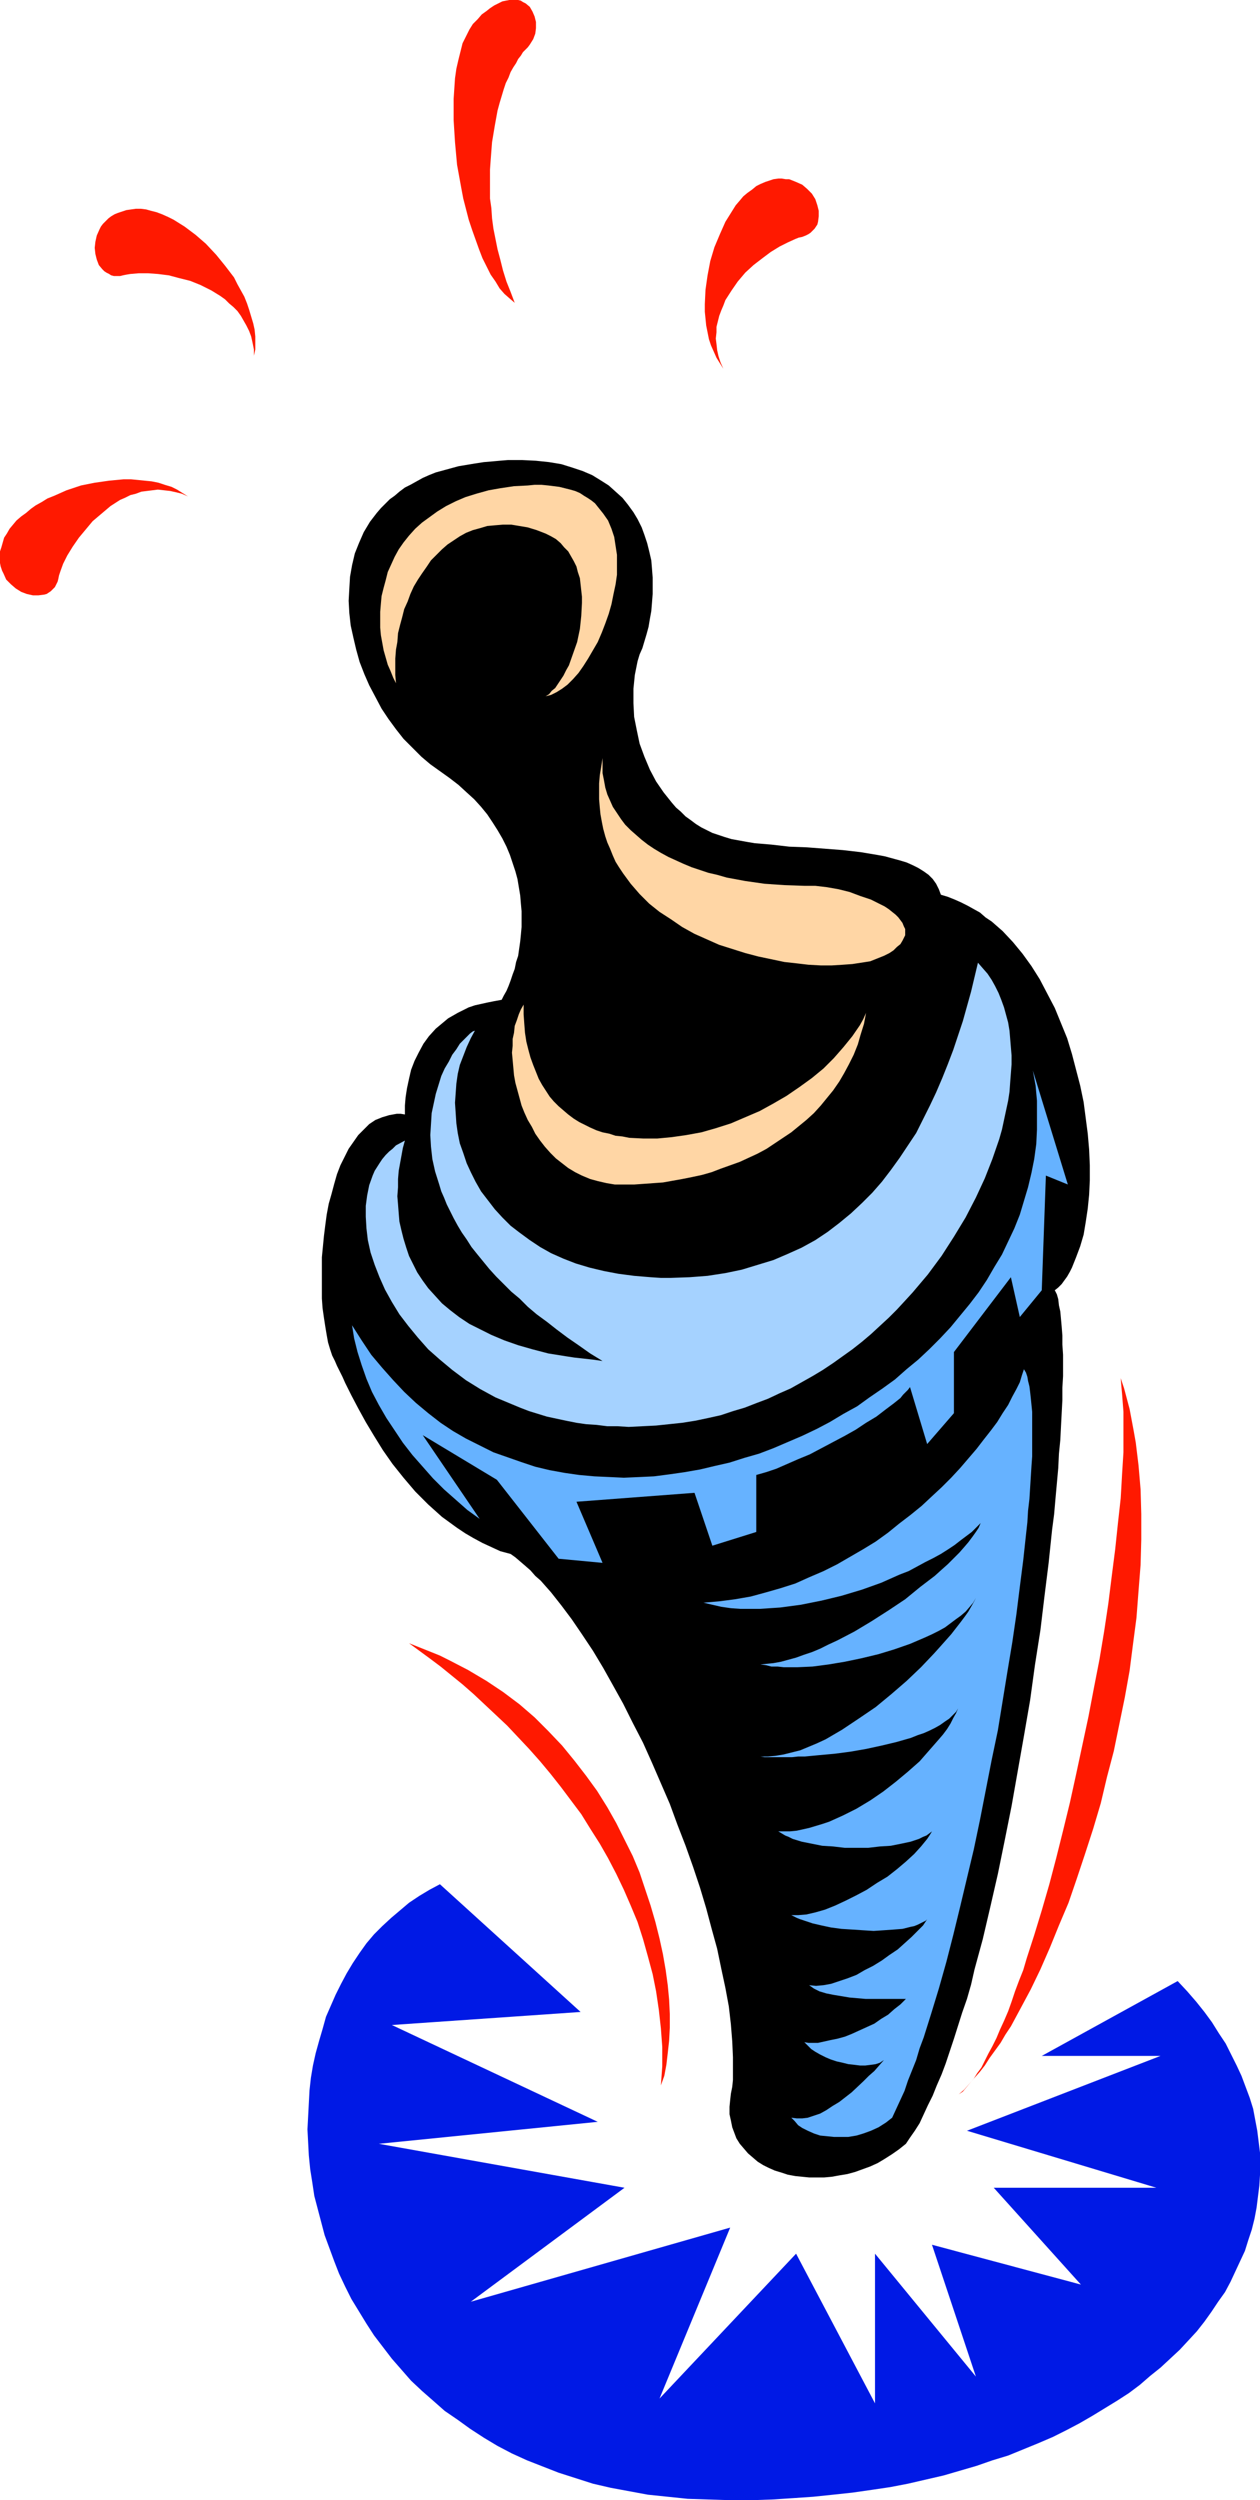
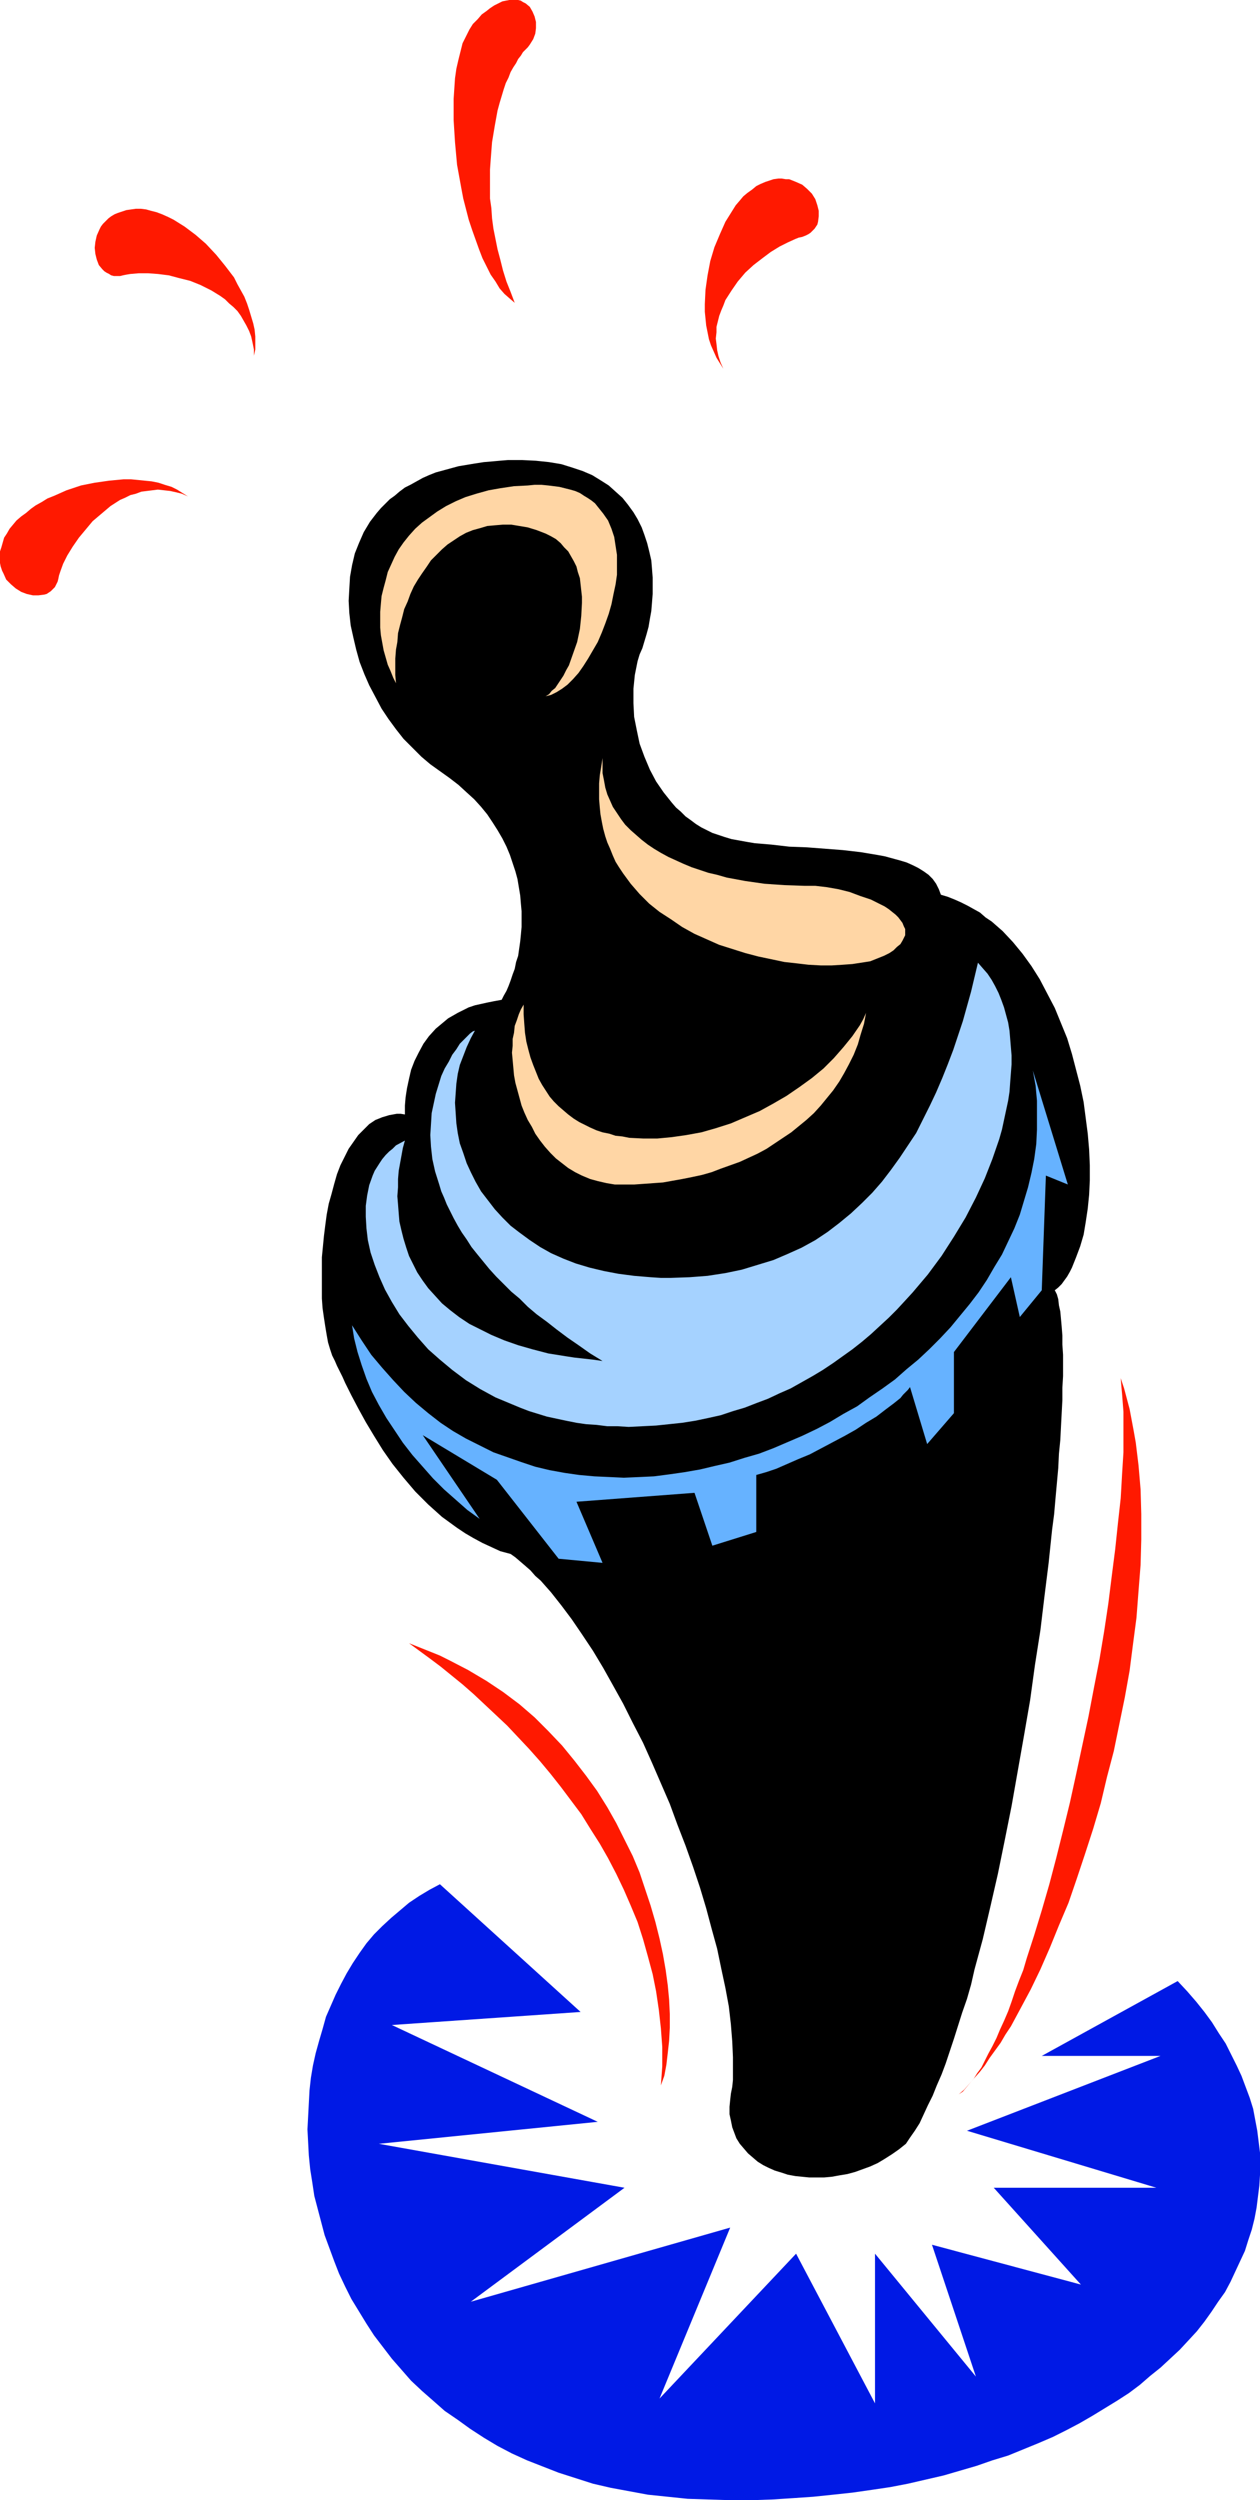
<svg xmlns="http://www.w3.org/2000/svg" xmlns:ns1="http://sodipodi.sourceforge.net/DTD/sodipodi-0.dtd" xmlns:ns2="http://www.inkscape.org/namespaces/inkscape" version="1.0" width="78.504mm" height="155.668mm" id="svg15" ns1:docname="Baby Bottle 4.wmf">
  <ns1:namedview id="namedview15" pagecolor="#ffffff" bordercolor="#000000" borderopacity="0.25" ns2:showpageshadow="2" ns2:pageopacity="0.0" ns2:pagecheckerboard="0" ns2:deskcolor="#d1d1d1" ns2:document-units="mm" />
  <defs id="defs1">
    <pattern id="WMFhbasepattern" patternUnits="userSpaceOnUse" width="6" height="6" x="0" y="0" />
  </defs>
  <path style="fill:#ff1900;fill-opacity:1;fill-rule:evenodd;stroke:none" d="m 170.333,86.774 -0.808,-1.293 -0.808,-1.293 -0.646,-1.454 -0.646,-1.454 -0.485,-1.454 -0.323,-1.616 -0.323,-1.616 -0.162,-1.616 -0.162,-1.616 v -1.778 l 0.162,-3.393 0.485,-3.393 0.646,-3.393 0.97,-3.232 1.293,-3.07 0.646,-1.454 0.646,-1.454 0.808,-1.293 0.808,-1.293 0.808,-1.293 0.97,-1.131 0.808,-0.97 0.97,-0.808 1.131,-0.808 0.97,-0.808 0.97,-0.485 1.131,-0.485 0.97,-0.323 0.97,-0.323 1.131,-0.162 h 0.808 l 0.97,0.162 h 0.808 l 0.808,0.323 0.808,0.323 1.454,0.646 1.131,0.97 1.131,1.131 0.808,1.293 0.485,1.454 0.323,1.293 v 1.293 l -0.162,1.293 -0.162,0.646 -0.323,0.485 -0.323,0.485 -0.485,0.485 -0.485,0.485 -0.485,0.323 -0.646,0.323 -0.808,0.323 -0.808,0.162 -0.808,0.323 -1.778,0.808 -1.939,0.97 -2.101,1.293 -1.939,1.454 -2.101,1.616 -1.939,1.778 -1.778,2.101 -1.454,2.101 -1.454,2.262 -0.485,1.293 -0.485,1.131 -0.485,1.293 -0.323,1.293 -0.323,1.293 v 1.293 l -0.162,1.454 0.162,1.293 0.162,1.454 0.323,1.454 0.485,1.454 z" id="path1" />
  <path style="fill:#ff1900;fill-opacity:1;fill-rule:evenodd;stroke:none" d="m 59.794,83.704 0.323,-1.454 v -1.616 -1.454 l -0.162,-1.616 -0.323,-1.454 -0.485,-1.616 -0.485,-1.616 -0.485,-1.454 -0.646,-1.616 -0.808,-1.454 -0.808,-1.454 L 55.108,65.283 53.007,62.536 50.906,59.95 48.482,57.365 46.058,55.264 43.472,53.325 42.179,52.517 40.886,51.709 39.594,51.063 38.139,50.416 36.846,49.932 35.553,49.608 34.422,49.285 33.129,49.124 h -1.131 l -1.131,0.162 -1.131,0.162 -0.97,0.323 -0.97,0.323 -0.808,0.323 -0.808,0.485 -0.646,0.485 -1.293,1.293 -0.485,0.646 -0.323,0.646 -0.646,1.454 -0.323,1.454 -0.162,1.454 0.162,1.454 0.323,1.293 0.485,1.293 0.808,0.97 0.485,0.485 0.485,0.323 0.646,0.323 0.485,0.323 0.646,0.162 h 0.646 0.808 l 0.646,-0.162 0.808,-0.162 0.97,-0.162 1.939,-0.162 h 2.262 l 2.262,0.162 2.586,0.323 2.424,0.646 2.586,0.646 2.424,0.97 2.586,1.293 2.101,1.293 1.131,0.808 0.97,0.97 0.97,0.808 0.97,0.97 0.808,1.131 0.646,1.131 0.646,1.131 0.646,1.293 0.485,1.293 0.323,1.454 0.323,1.616 z" id="path2" />
  <path style="fill:#ff1900;fill-opacity:1;fill-rule:evenodd;stroke:none" d="m 44.28,116.83 -1.293,-0.808 -1.293,-0.808 -1.293,-0.646 -1.616,-0.485 -1.454,-0.485 -1.616,-0.323 -1.616,-0.162 -1.616,-0.162 -1.616,-0.162 h -1.778 l -3.394,0.323 -3.394,0.485 -3.232,0.646 -3.394,1.131 -2.909,1.293 -1.616,0.646 -1.293,0.808 -1.454,0.808 -1.131,0.808 -1.131,0.97 -1.131,0.808 -1.131,0.97 -0.808,0.97 -0.808,0.97 -0.646,1.131 -0.646,0.97 -0.323,1.131 -0.323,1.131 L 0,129.758 v 0.97 0.97 0.808 l 0.162,0.808 0.323,0.97 0.323,0.646 0.646,1.454 1.131,1.131 1.131,0.97 1.293,0.808 1.293,0.485 1.454,0.323 h 1.293 l 1.293,-0.162 0.646,-0.162 0.97,-0.646 0.97,-0.97 0.323,-0.646 0.323,-0.646 0.162,-0.646 0.162,-0.808 0.323,-0.97 0.646,-1.778 0.97,-1.939 1.293,-2.101 1.454,-2.101 1.616,-1.939 1.616,-1.939 2.101,-1.778 2.101,-1.778 2.262,-1.454 1.131,-0.485 1.293,-0.646 1.293,-0.323 1.293,-0.485 1.293,-0.162 1.293,-0.162 1.293,-0.162 1.454,0.162 1.454,0.162 1.454,0.323 1.293,0.323 z" id="path3" />
  <path style="fill:#ff1900;fill-opacity:1;fill-rule:evenodd;stroke:none" d="m 121.205,71.262 -1.131,-0.97 -1.293,-1.131 -1.131,-1.293 -0.97,-1.616 -1.131,-1.616 -0.97,-1.939 -0.97,-1.939 -0.808,-2.101 -0.808,-2.262 -0.808,-2.262 -0.808,-2.424 -1.293,-5.009 -0.485,-2.585 -0.97,-5.333 -0.485,-5.333 -0.323,-5.171 v -2.585 -2.424 l 0.162,-2.424 0.162,-2.424 0.323,-2.262 0.485,-2.101 0.485,-1.939 0.485,-1.939 0.808,-1.616 0.808,-1.616 0.808,-1.293 1.131,-1.131 0.97,-1.131 1.131,-0.808 0.808,-0.646 0.97,-0.646 0.97,-0.485 0.97,-0.485 0.808,-0.162 L 119.912,0 h 0.808 0.646 0.646 l 0.646,0.162 0.485,0.323 0.646,0.323 0.97,0.808 0.646,1.131 0.485,1.131 0.323,1.293 v 1.454 l -0.162,1.293 -0.485,1.293 -0.808,1.293 -0.485,0.646 -0.485,0.485 -0.646,0.646 -0.485,0.808 -0.646,0.808 -0.485,0.97 -0.646,0.97 -0.646,1.131 -0.485,1.293 -0.646,1.293 -0.485,1.454 -0.485,1.616 -0.485,1.616 -0.485,1.778 -0.323,1.778 -0.323,1.778 -0.323,1.939 -0.323,1.939 -0.162,2.101 -0.162,2.101 -0.162,2.262 v 2.101 2.262 2.424 l 0.323,2.262 0.162,2.424 0.323,2.424 0.485,2.424 0.485,2.424 0.646,2.424 0.646,2.585 0.808,2.585 0.97,2.424 z" id="path4" />
  <path style="fill:#000000;fill-opacity:1;fill-rule:evenodd;stroke:none" d="m 120.235,365.681 1.131,0.808 2.262,1.939 1.293,1.131 1.131,1.293 1.293,1.131 2.424,2.747 2.424,3.07 2.424,3.232 2.424,3.555 2.586,3.878 2.424,4.04 2.262,4.04 2.424,4.363 2.262,4.525 2.424,4.686 2.101,4.686 2.101,4.848 2.101,4.848 1.778,4.848 1.939,5.009 1.778,5.009 1.616,4.848 1.454,4.848 1.293,4.848 1.293,4.686 0.97,4.686 0.97,4.525 0.808,4.363 0.485,4.201 0.323,4.04 0.162,3.717 v 1.939 1.616 1.778 l -0.162,1.616 -0.323,1.616 -0.162,1.454 -0.162,1.616 v 1.778 l 0.323,1.454 0.323,1.616 0.485,1.293 0.485,1.293 0.808,1.293 0.97,1.131 0.97,1.131 1.131,0.97 1.131,0.97 1.293,0.808 1.293,0.646 1.454,0.646 1.616,0.485 1.454,0.485 1.778,0.323 1.616,0.162 1.616,0.162 h 1.778 1.778 l 1.778,-0.162 1.778,-0.323 1.939,-0.323 1.778,-0.485 1.778,-0.646 1.778,-0.646 1.778,-0.808 1.616,-0.97 1.778,-1.131 1.616,-1.131 1.616,-1.293 0.97,-1.454 1.131,-1.616 1.131,-1.778 0.97,-2.101 0.97,-2.101 1.131,-2.262 0.97,-2.424 1.131,-2.585 0.97,-2.585 0.97,-2.909 0.97,-2.909 0.97,-3.07 0.97,-3.07 1.131,-3.232 0.97,-3.393 0.808,-3.555 0.97,-3.555 0.97,-3.555 1.778,-7.595 1.778,-7.756 1.616,-7.918 1.616,-8.08 1.454,-8.241 1.454,-8.241 1.454,-8.403 1.131,-8.241 1.293,-8.241 0.97,-8.08 0.97,-7.756 0.808,-7.756 0.485,-3.717 0.323,-3.717 0.323,-3.555 0.323,-3.555 0.162,-3.393 0.323,-3.232 0.162,-3.232 0.162,-3.07 0.162,-3.07 v -2.909 l 0.162,-2.747 v -2.585 -2.424 l -0.162,-2.424 v -2.101 l -0.162,-2.101 -0.162,-1.778 -0.162,-1.778 -0.323,-1.454 -0.162,-1.454 -0.323,-1.131 -0.485,-0.97 z" id="path5" />
  <path style="fill:#000000;fill-opacity:1;fill-rule:evenodd;stroke:none" d="m 248.389,303.63 0.808,-0.646 0.808,-0.808 1.293,-1.778 0.646,-1.131 0.485,-0.97 0.97,-2.424 0.97,-2.585 0.808,-2.747 0.485,-2.909 0.485,-3.232 0.323,-3.232 0.162,-3.393 v -3.555 l -0.162,-3.717 -0.323,-3.717 -0.485,-3.717 -0.485,-3.717 -0.808,-3.878 -0.97,-3.717 -0.97,-3.717 -1.131,-3.717 -1.454,-3.555 -1.454,-3.555 -1.778,-3.393 -1.778,-3.393 -1.939,-3.07 -2.101,-2.909 -2.262,-2.747 -2.424,-2.585 -2.586,-2.262 -1.454,-0.97 -1.293,-1.131 -1.454,-0.808 -1.454,-0.808 -1.616,-0.808 -1.454,-0.646 -1.616,-0.646 -1.616,-0.485 -0.485,-1.293 -0.646,-1.293 -0.808,-1.131 -0.97,-0.97 -1.131,-0.808 -1.293,-0.808 -1.293,-0.646 -1.454,-0.646 -1.616,-0.485 -1.778,-0.485 -1.778,-0.485 -1.778,-0.323 -3.879,-0.646 -4.202,-0.485 -8.404,-0.646 -4.202,-0.162 -4.202,-0.485 -3.879,-0.323 -1.939,-0.323 -1.778,-0.323 -1.778,-0.323 -1.616,-0.485 -1.454,-0.485 -1.454,-0.485 -1.293,-0.646 -1.293,-0.646 -1.293,-0.808 -1.293,-0.97 -1.131,-0.808 -1.131,-1.131 -1.131,-0.97 -0.97,-1.131 -1.939,-2.424 -1.778,-2.585 -1.454,-2.747 -1.293,-3.07 -1.131,-3.07 -0.646,-3.07 -0.646,-3.232 -0.162,-3.232 v -3.393 l 0.162,-1.616 0.162,-1.616 0.323,-1.616 0.323,-1.616 0.485,-1.616 0.646,-1.454 0.485,-1.616 0.485,-1.616 0.485,-1.778 0.323,-1.939 0.323,-1.778 0.162,-1.939 0.162,-2.101 v -1.939 -1.939 l -0.162,-2.101 -0.162,-1.939 -0.485,-2.101 -0.485,-1.939 -0.646,-1.939 -0.646,-1.778 -0.97,-1.939 -0.97,-1.616 -1.293,-1.778 -1.293,-1.616 -1.616,-1.454 -1.616,-1.454 -1.778,-1.131 -2.101,-1.293 -2.262,-0.97 -2.424,-0.808 -2.586,-0.808 -2.909,-0.485 -3.071,-0.323 -3.232,-0.162 h -3.394 l -1.939,0.162 -1.778,0.162 -1.939,0.162 -2.101,0.323 -1.939,0.323 -1.939,0.323 -1.778,0.485 -1.778,0.485 -1.778,0.485 -1.616,0.646 -1.454,0.646 -1.454,0.808 -1.454,0.808 -1.293,0.646 -1.293,0.97 -1.131,0.97 -1.131,0.808 -1.131,1.131 -0.97,0.97 -0.97,1.131 -1.616,2.101 -1.454,2.424 -1.131,2.585 -0.97,2.424 -0.646,2.747 -0.485,2.747 -0.162,2.747 -0.162,2.909 0.162,2.909 0.323,2.909 0.646,2.909 0.646,2.747 0.808,2.909 1.131,2.909 1.131,2.585 1.454,2.747 1.454,2.747 1.616,2.424 1.778,2.424 1.778,2.262 2.101,2.101 2.101,2.101 2.101,1.778 2.262,1.616 2.263,1.616 2.101,1.616 1.939,1.778 1.778,1.616 1.616,1.778 1.454,1.778 1.293,1.939 1.131,1.778 1.131,1.939 0.97,1.939 0.808,1.939 0.646,1.939 0.646,1.939 0.485,1.778 0.323,1.939 0.323,1.939 0.162,1.939 0.162,1.778 v 1.939 1.778 l -0.162,1.778 -0.162,1.616 -0.485,3.393 -0.485,1.454 -0.323,1.616 -0.485,1.293 -0.485,1.454 -0.485,1.293 -0.485,1.131 -0.646,1.131 -0.485,0.97 -1.778,0.323 -1.616,0.323 -1.454,0.323 -1.454,0.323 -1.454,0.485 -1.293,0.646 -1.293,0.646 -1.131,0.646 -1.131,0.646 -0.97,0.808 -0.97,0.808 -0.97,0.808 -1.616,1.778 -1.293,1.778 -1.131,2.101 -0.97,1.939 -0.808,2.101 -0.485,2.101 -0.485,2.262 -0.323,2.101 -0.162,1.939 v 2.101 l -0.97,-0.162 h -0.97 l -1.778,0.323 -1.616,0.485 -1.616,0.646 -1.454,0.97 -1.293,1.293 -1.293,1.293 -1.131,1.616 -1.131,1.616 -0.97,1.939 -0.97,1.939 -0.808,2.101 -0.646,2.262 -0.646,2.424 -0.646,2.262 -0.485,2.585 -0.323,2.424 -0.323,2.585 -0.485,5.009 v 2.424 5.009 2.262 l 0.162,2.262 0.323,2.262 0.323,2.101 0.323,1.939 0.323,1.778 0.485,1.616 0.485,1.454 0.646,1.293 0.485,1.131 0.646,1.293 0.646,1.293 0.646,1.454 1.454,2.909 1.616,3.07 1.778,3.232 1.939,3.232 2.101,3.393 2.262,3.232 2.586,3.232 2.747,3.232 1.454,1.454 1.616,1.616 1.616,1.454 1.616,1.454 1.778,1.293 1.778,1.293 1.939,1.293 1.939,1.131 2.101,1.131 2.101,0.97 2.101,0.97 2.424,0.646 4.525,0.646 4.525,0.485 4.525,0.323 h 4.525 l 4.525,-0.162 4.363,-0.485 4.363,-0.485 4.363,-0.808 4.363,-0.97 4.363,-1.131 4.202,-1.293 4.363,-1.454 4.202,-1.616 4.04,-1.778 4.202,-1.939 4.04,-2.101 4.202,-2.262 3.879,-2.424 4.04,-2.424 3.879,-2.747 3.879,-2.585 3.717,-2.909 3.717,-3.07 3.879,-3.07 3.555,-3.232 3.555,-3.232 3.555,-3.393 3.555,-3.393 3.394,-3.555 3.394,-3.555 3.232,-3.717 z" id="path6" />
  <path style="fill:#ffd6a5;fill-opacity:1;fill-rule:evenodd;stroke:none" d="m 128.477,163.853 1.293,-0.323 1.293,-0.646 1.293,-0.808 1.293,-0.97 1.293,-1.293 1.293,-1.454 1.131,-1.616 1.131,-1.778 1.131,-1.939 1.131,-1.939 0.97,-2.262 0.808,-2.101 0.808,-2.262 0.646,-2.262 0.485,-2.424 0.485,-2.262 0.323,-2.262 v -2.424 -2.262 l -0.323,-2.101 -0.323,-2.101 -0.646,-1.939 -0.808,-1.939 -1.131,-1.616 -1.293,-1.616 -0.646,-0.808 -0.808,-0.646 -0.97,-0.646 -0.808,-0.485 -0.97,-0.646 -1.131,-0.485 -1.131,-0.323 -1.293,-0.323 -1.293,-0.323 -1.293,-0.162 -1.293,-0.162 -1.616,-0.162 h -1.616 l -1.616,0.162 -3.232,0.162 -3.232,0.485 -2.747,0.485 -2.909,0.808 -2.586,0.808 -2.262,0.97 -2.263,1.131 -2.101,1.293 -1.778,1.293 -1.778,1.293 -1.616,1.454 -1.454,1.616 -1.293,1.616 -1.131,1.616 -0.97,1.778 -0.808,1.778 -0.808,1.778 -0.485,1.939 -0.485,1.778 -0.485,1.939 -0.162,1.778 -0.162,1.939 v 1.778 1.939 l 0.162,1.778 0.323,1.778 0.323,1.778 0.97,3.393 0.646,1.454 0.646,1.616 0.646,1.293 -0.162,-1.939 v -1.939 -1.939 l 0.162,-2.101 0.323,-1.778 0.162,-2.101 0.485,-1.939 0.485,-1.778 0.485,-1.939 0.808,-1.778 0.646,-1.778 0.808,-1.778 0.97,-1.616 0.97,-1.454 1.131,-1.616 0.97,-1.454 1.293,-1.293 1.293,-1.293 1.293,-1.131 1.454,-0.97 1.454,-0.97 1.454,-0.808 1.616,-0.646 1.778,-0.485 1.616,-0.485 1.778,-0.162 1.939,-0.162 h 1.939 l 1.939,0.323 1.939,0.323 2.101,0.646 2.101,0.808 1.293,0.646 1.131,0.646 1.131,0.97 0.808,0.97 0.97,0.97 0.646,1.131 0.646,1.131 0.646,1.293 0.323,1.293 0.485,1.454 0.162,1.454 0.162,1.454 0.162,1.454 v 1.454 l -0.162,3.07 -0.323,3.07 -0.646,3.07 -0.97,2.747 -0.97,2.747 -0.646,1.131 -0.646,1.293 -0.646,0.97 -0.646,0.97 -0.646,0.97 -0.808,0.646 -0.646,0.808 z" id="path7" />
  <path style="fill:#ffd6a5;fill-opacity:1;fill-rule:evenodd;stroke:none" d="m 141.891,178.397 v 1.778 1.778 l 0.323,1.616 0.323,1.778 0.485,1.616 0.646,1.454 0.646,1.454 0.97,1.454 0.97,1.454 0.97,1.293 1.293,1.293 1.293,1.131 1.293,1.131 1.454,1.131 1.454,0.97 1.616,0.97 1.778,0.97 1.778,0.808 1.778,0.808 1.939,0.808 1.939,0.646 1.939,0.646 2.101,0.485 2.262,0.646 4.363,0.808 4.525,0.646 4.687,0.323 4.687,0.162 h 2.586 l 2.747,0.323 2.747,0.485 2.586,0.646 2.586,0.97 2.424,0.808 2.262,1.131 0.97,0.485 0.97,0.646 0.808,0.646 0.808,0.646 0.646,0.646 0.485,0.646 0.485,0.646 0.323,0.808 0.323,0.646 v 0.646 0.808 l -0.323,0.646 -0.323,0.646 -0.485,0.808 -0.808,0.646 -0.808,0.808 -0.97,0.646 -1.293,0.646 -1.616,0.646 -1.616,0.646 -2.101,0.323 -2.101,0.323 -2.262,0.162 -2.586,0.162 h -2.586 l -2.909,-0.162 -2.747,-0.323 -2.909,-0.323 -3.071,-0.646 -3.071,-0.646 -3.071,-0.808 -3.071,-0.97 -3.071,-0.97 -2.909,-1.293 -2.909,-1.293 -2.909,-1.616 -2.586,-1.778 -2.747,-1.778 -2.424,-1.939 -2.262,-2.262 -2.101,-2.424 -1.778,-2.424 -0.97,-1.454 -0.808,-1.293 -0.646,-1.454 -0.646,-1.616 -0.646,-1.454 -0.485,-1.454 -0.485,-1.778 -0.323,-1.616 -0.323,-1.778 -0.162,-1.616 -0.162,-1.939 v -1.778 -1.939 l 0.162,-1.939 0.323,-1.939 z" id="path8" />
  <path style="fill:#ffd6a5;fill-opacity:1;fill-rule:evenodd;stroke:none" d="m 123.306,236.408 -0.646,1.131 -0.485,1.131 -0.485,1.454 -0.485,1.293 -0.162,1.616 -0.323,1.454 v 1.616 l -0.162,1.616 0.162,1.778 0.162,1.778 0.162,1.778 0.323,1.778 0.485,1.778 0.485,1.778 0.485,1.778 0.646,1.616 0.808,1.778 0.97,1.616 0.808,1.616 1.131,1.616 1.131,1.454 1.293,1.454 1.293,1.293 1.454,1.131 1.454,1.131 1.616,0.97 1.616,0.808 1.939,0.808 1.778,0.485 2.101,0.485 1.939,0.323 h 2.262 2.263 l 2.262,-0.162 4.525,-0.323 4.525,-0.808 2.424,-0.485 2.262,-0.485 2.262,-0.646 2.101,-0.808 2.262,-0.808 2.262,-0.808 2.101,-0.97 2.101,-0.97 2.101,-1.131 1.939,-1.293 1.939,-1.293 1.939,-1.293 1.778,-1.454 1.778,-1.454 1.778,-1.616 1.616,-1.778 1.454,-1.778 1.454,-1.778 1.454,-2.101 1.131,-1.939 1.131,-2.101 1.131,-2.262 0.97,-2.424 0.646,-2.262 0.808,-2.585 0.485,-2.585 -0.646,1.454 -0.808,1.454 -1.778,2.585 -2.101,2.585 -2.262,2.585 -2.424,2.424 -2.747,2.262 -2.909,2.101 -3.071,2.101 -3.071,1.778 -3.232,1.778 -3.394,1.454 -3.394,1.454 -3.555,1.131 -3.394,0.97 -3.555,0.646 -3.394,0.485 -3.394,0.323 h -3.394 l -3.232,-0.162 -1.616,-0.323 -1.616,-0.162 -1.454,-0.485 -1.616,-0.323 -1.454,-0.485 -1.454,-0.646 -1.293,-0.646 -1.293,-0.646 -1.293,-0.808 -1.293,-0.97 -1.131,-0.97 -1.131,-0.97 -1.131,-1.131 -0.97,-1.131 -1.778,-2.747 -0.808,-1.454 -0.646,-1.616 -0.646,-1.616 -0.646,-1.778 -0.485,-1.778 -0.485,-1.939 -0.323,-2.101 -0.162,-2.101 -0.162,-2.262 z" id="path9" />
  <path style="fill:#a5d2ff;fill-opacity:1;fill-rule:evenodd;stroke:none" d="m 230.289,226.551 -1.616,6.787 -1.939,6.948 -1.131,3.393 -1.131,3.393 -1.293,3.393 -1.293,3.232 -1.454,3.393 -1.454,3.07 -1.616,3.232 -1.616,3.232 -1.939,2.909 -1.939,2.909 -2.101,2.909 -2.101,2.747 -2.262,2.585 -2.424,2.424 -2.586,2.424 -2.747,2.262 -2.747,2.101 -2.909,1.939 -3.232,1.778 -3.232,1.454 -3.394,1.454 -3.717,1.131 -3.717,1.131 -3.879,0.808 -4.202,0.646 -4.202,0.323 -4.525,0.162 h -2.263 l -2.424,-0.162 -3.879,-0.323 -3.717,-0.485 -3.394,-0.646 -3.394,-0.808 -3.232,-0.97 -2.909,-1.131 -2.909,-1.293 -2.586,-1.454 -2.424,-1.616 -2.424,-1.778 -2.101,-1.616 -1.939,-1.939 -1.778,-1.939 -1.616,-2.101 -1.616,-2.101 -1.293,-2.262 -1.131,-2.262 -0.97,-2.101 -0.808,-2.424 -0.808,-2.262 -0.485,-2.424 -0.323,-2.262 -0.162,-2.424 -0.162,-2.424 0.162,-2.262 0.162,-2.262 0.323,-2.262 0.485,-2.101 0.808,-2.101 0.808,-2.101 0.97,-2.101 0.97,-1.778 -0.485,0.162 -0.646,0.485 -0.646,0.646 -0.808,0.808 -0.97,0.97 -0.808,1.293 -0.97,1.293 -0.808,1.616 -0.97,1.616 -0.808,1.778 -0.646,2.101 -0.646,2.101 -0.485,2.262 -0.485,2.262 -0.162,2.585 -0.162,2.585 0.162,2.747 0.323,2.909 0.646,2.909 0.97,3.07 0.485,1.616 0.646,1.454 0.646,1.616 0.808,1.616 0.808,1.616 0.97,1.778 0.97,1.616 1.131,1.616 1.131,1.778 1.293,1.616 1.454,1.778 1.454,1.778 1.616,1.778 1.778,1.778 1.778,1.778 1.939,1.616 1.939,1.939 2.101,1.778 2.424,1.778 2.262,1.778 2.586,1.939 2.586,1.778 2.747,1.939 2.909,1.778 -2.262,-0.323 -4.363,-0.485 -2.101,-0.323 -4.04,-0.646 -3.717,-0.97 -3.394,-0.97 -3.232,-1.131 -3.071,-1.293 -2.586,-1.293 -2.586,-1.293 -2.424,-1.616 -2.101,-1.616 -1.939,-1.616 -1.616,-1.778 -1.616,-1.778 -1.293,-1.778 -1.293,-1.939 -0.97,-1.939 -0.97,-1.939 -0.646,-1.939 -0.646,-2.101 -0.485,-1.939 -0.485,-2.101 -0.162,-1.939 -0.162,-2.101 -0.162,-1.939 0.162,-2.101 v -1.939 l 0.162,-1.939 0.646,-3.555 0.323,-1.778 0.485,-1.778 -2.101,1.131 -0.808,0.808 -0.808,0.646 -0.808,0.808 -0.808,0.97 -0.646,0.97 -1.131,1.778 -0.485,1.131 -0.808,2.262 -0.485,2.424 -0.323,2.424 v 2.585 l 0.162,2.747 0.323,2.747 0.646,2.909 0.97,2.909 1.131,2.909 1.293,2.909 1.616,2.909 1.778,2.909 2.101,2.747 2.262,2.747 2.424,2.747 2.747,2.424 2.909,2.424 3.232,2.424 3.394,2.101 3.555,1.939 3.879,1.616 1.939,0.808 2.101,0.808 2.101,0.646 2.101,0.646 2.262,0.485 2.262,0.485 2.424,0.485 2.263,0.323 2.424,0.162 2.586,0.323 h 2.424 l 2.586,0.162 3.232,-0.162 3.232,-0.162 3.071,-0.323 3.071,-0.323 3.071,-0.485 3.071,-0.646 2.909,-0.646 2.909,-0.97 2.747,-0.808 2.909,-1.131 2.586,-0.97 2.747,-1.293 2.586,-1.131 2.586,-1.454 2.586,-1.454 2.424,-1.454 2.424,-1.616 4.525,-3.232 2.262,-1.778 2.101,-1.778 2.101,-1.939 2.101,-1.939 1.939,-1.939 1.939,-2.101 1.778,-1.939 1.778,-2.101 1.778,-2.101 3.232,-4.363 2.909,-4.525 2.747,-4.525 2.424,-4.686 2.101,-4.525 1.778,-4.525 1.616,-4.686 0.646,-2.262 0.485,-2.262 0.485,-2.262 0.485,-2.262 0.323,-2.101 0.162,-2.262 0.162,-2.101 0.162,-2.101 v -2.101 l -0.162,-1.939 -0.162,-1.939 -0.162,-1.939 -0.323,-1.939 -0.485,-1.778 -0.485,-1.778 -0.646,-1.778 -0.646,-1.616 -0.808,-1.616 -0.808,-1.454 -0.97,-1.454 -1.131,-1.293 z" id="path10" />
  <path style="fill:#66b2ff;fill-opacity:1;fill-rule:evenodd;stroke:none" d="m 214.29,326.414 4.04,13.412 6.303,-7.272 v -14.382 l 13.413,-17.613 2.101,9.372 5.171,-6.302 0.97,-26.986 5.171,2.101 -8.242,-26.824 0.646,3.555 0.323,3.555 v 3.393 3.393 l -0.162,3.393 -0.485,3.555 -0.646,3.232 -0.808,3.393 -0.97,3.232 -0.97,3.232 -1.293,3.232 -1.454,3.07 -1.454,3.07 -1.778,2.909 -1.778,3.07 -1.939,2.909 -2.101,2.747 -2.262,2.747 -2.262,2.747 -2.424,2.585 -2.586,2.585 -2.586,2.424 -2.747,2.262 -2.747,2.424 -2.909,2.101 -3.071,2.101 -2.909,2.101 -3.232,1.778 -3.232,1.939 -3.071,1.616 -3.394,1.616 -3.394,1.454 -3.394,1.454 -3.394,1.293 -3.394,0.97 -3.555,1.131 -3.555,0.808 -3.394,0.808 -3.717,0.646 -3.394,0.485 -3.717,0.485 -3.394,0.162 -3.717,0.162 -3.394,-0.162 -3.555,-0.162 -3.555,-0.323 -3.394,-0.485 -3.555,-0.646 -3.394,-0.808 -3.394,-1.131 -3.232,-1.131 -3.232,-1.131 -3.232,-1.616 -3.232,-1.616 -3.071,-1.778 -2.909,-1.939 -2.909,-2.262 -2.909,-2.424 -2.747,-2.585 -2.586,-2.747 -2.586,-2.909 -2.586,-3.07 -2.262,-3.393 -2.262,-3.555 0.485,3.07 0.808,3.232 0.97,3.07 1.131,3.232 1.293,3.07 1.616,3.07 1.778,3.07 1.939,2.909 1.939,2.909 2.262,2.909 2.424,2.747 2.424,2.747 2.586,2.585 2.747,2.424 2.747,2.424 2.909,2.101 -13.413,-19.714 17.454,10.503 14.545,18.583 10.343,0.97 -6.141,-14.382 27.796,-2.101 4.202,12.443 10.343,-3.232 v -13.412 l 2.262,-0.646 2.424,-0.808 2.586,-1.131 2.586,-1.131 2.747,-1.131 2.747,-1.454 5.495,-2.909 2.586,-1.454 2.424,-1.616 2.424,-1.454 2.101,-1.616 1.939,-1.454 0.808,-0.646 0.808,-0.646 0.646,-0.808 0.646,-0.646 0.485,-0.485 z" id="path11" />
-   <path style="fill:#66b2ff;fill-opacity:1;fill-rule:evenodd;stroke:none" d="m 210.089,498.347 0.97,-2.101 0.97,-2.101 0.97,-2.101 0.808,-2.424 0.97,-2.424 0.97,-2.424 0.808,-2.747 0.97,-2.585 1.778,-5.656 1.778,-5.817 1.778,-6.302 1.616,-6.302 1.616,-6.625 1.616,-6.787 1.616,-6.787 1.454,-6.948 2.747,-14.058 1.454,-6.948 1.131,-6.948 1.131,-6.948 1.131,-6.787 0.97,-6.625 0.808,-6.464 0.808,-6.302 0.646,-5.979 0.323,-2.909 0.162,-2.747 0.323,-2.747 0.162,-2.585 0.162,-2.585 0.162,-2.585 0.162,-2.262 v -2.424 -2.101 -4.04 -1.939 l -0.162,-1.616 -0.162,-1.616 -0.162,-1.454 -0.162,-1.293 -0.323,-1.293 -0.162,-0.97 -0.323,-0.97 -0.485,-0.808 -0.485,1.454 -0.485,1.616 -0.808,1.616 -0.97,1.778 -0.97,1.939 -1.293,1.939 -1.293,2.101 -1.454,1.939 -1.778,2.262 -1.616,2.101 -1.939,2.262 -1.939,2.262 -2.101,2.262 -2.263,2.262 -2.262,2.101 -2.424,2.262 -2.586,2.101 -2.747,2.101 -2.586,2.101 -2.909,2.101 -2.909,1.778 -3.071,1.778 -3.071,1.778 -3.232,1.616 -3.394,1.454 -3.232,1.454 -3.555,1.131 -3.394,0.97 -3.555,0.97 -3.717,0.646 -3.717,0.485 -3.717,0.323 2.101,0.485 2.101,0.485 2.262,0.323 2.263,0.162 h 2.262 2.262 l 2.424,-0.162 2.424,-0.162 2.424,-0.323 2.424,-0.323 4.848,-0.97 4.687,-1.131 4.848,-1.454 4.525,-1.616 4.363,-1.939 2.101,-0.808 2.101,-1.131 1.778,-0.97 1.939,-0.97 1.778,-0.97 1.778,-1.131 1.454,-0.97 1.454,-1.131 1.293,-0.97 1.293,-0.97 1.131,-1.131 0.97,-0.97 -0.485,1.131 -0.646,0.97 -0.808,1.131 -0.97,1.293 -0.97,1.131 -1.131,1.293 -1.293,1.293 -1.454,1.454 -1.454,1.293 -1.616,1.454 -3.394,2.585 -3.555,2.909 -3.879,2.585 -4.04,2.585 -4.04,2.424 -4.04,2.101 -2.101,0.97 -1.939,0.97 -1.939,0.808 -1.939,0.646 -1.778,0.646 -1.778,0.485 -1.778,0.485 -1.778,0.323 -1.616,0.162 -1.454,0.162 1.293,0.162 1.293,0.323 h 1.454 l 1.454,0.162 h 3.232 l 3.555,-0.162 3.717,-0.485 3.879,-0.646 3.879,-0.808 4.04,-0.97 3.717,-1.131 3.717,-1.293 3.394,-1.454 1.778,-0.808 1.616,-0.808 1.454,-0.808 1.293,-0.97 1.293,-0.97 1.131,-0.808 1.131,-0.97 0.97,-1.131 0.808,-0.97 0.646,-1.131 -0.485,0.97 -0.646,1.131 -0.646,1.131 -0.808,1.131 -0.97,1.293 -1.131,1.454 -1.131,1.454 -1.293,1.454 -1.293,1.454 -1.454,1.616 -3.071,3.232 -3.394,3.232 -3.555,3.07 -3.717,3.07 -4.04,2.747 -1.939,1.293 -1.939,1.293 -1.939,1.131 -1.939,1.131 -2.101,0.97 -1.939,0.808 -1.939,0.808 -1.939,0.485 -1.939,0.485 -1.939,0.323 -1.778,0.162 h -1.778 l 0.97,0.162 h 1.131 1.131 1.293 1.454 1.454 l 1.454,-0.162 h 1.616 l 3.394,-0.323 3.555,-0.323 3.717,-0.485 3.717,-0.646 3.717,-0.808 3.394,-0.808 3.394,-0.97 1.616,-0.646 1.454,-0.485 1.454,-0.646 1.293,-0.646 1.131,-0.646 1.131,-0.808 0.97,-0.646 0.808,-0.808 0.808,-0.808 0.485,-0.808 -0.485,1.131 -0.646,1.131 -0.646,1.293 -0.808,1.293 -0.97,1.293 -0.97,1.131 -2.262,2.585 -2.263,2.585 -2.747,2.424 -2.909,2.424 -2.909,2.262 -3.071,2.101 -3.232,1.939 -3.232,1.616 -3.232,1.454 -1.454,0.485 -1.616,0.485 -1.616,0.485 -1.454,0.323 -1.454,0.323 -1.616,0.162 h -1.293 -1.454 l 0.808,0.485 0.808,0.485 0.808,0.323 0.97,0.485 2.101,0.646 2.424,0.485 2.424,0.485 2.586,0.162 2.747,0.323 h 2.909 2.586 l 2.747,-0.323 2.586,-0.162 2.424,-0.485 2.262,-0.485 0.97,-0.323 0.97,-0.323 0.97,-0.485 0.808,-0.323 0.646,-0.485 0.646,-0.485 -0.485,0.808 -0.646,0.97 -1.454,1.778 -1.616,1.778 -1.939,1.778 -2.101,1.778 -2.263,1.778 -2.424,1.454 -2.424,1.616 -2.424,1.293 -2.586,1.293 -2.424,1.131 -2.424,0.97 -2.263,0.646 -2.101,0.485 -1.939,0.162 h -0.808 -0.808 l 0.646,0.323 0.646,0.323 0.808,0.323 0.97,0.323 1.939,0.646 2.101,0.485 2.262,0.485 2.424,0.323 2.586,0.162 2.424,0.162 2.586,0.162 2.424,-0.162 2.262,-0.162 2.101,-0.162 1.939,-0.485 0.808,-0.162 0.808,-0.323 0.646,-0.323 0.646,-0.323 0.646,-0.323 0.323,-0.323 -0.97,1.454 -1.293,1.293 -1.454,1.454 -1.616,1.454 -1.616,1.454 -1.939,1.293 -1.778,1.293 -2.101,1.293 -1.939,0.97 -1.939,1.131 -2.101,0.808 -1.939,0.646 -1.939,0.646 -1.778,0.323 -1.778,0.162 -1.616,-0.162 1.131,0.808 1.293,0.646 1.616,0.485 1.616,0.323 1.939,0.323 1.939,0.323 3.717,0.323 h 1.939 1.778 2.909 1.131 0.97 0.323 0.485 l -1.293,1.293 -1.454,1.131 -1.454,1.293 -1.616,0.97 -1.616,1.131 -1.778,0.808 -1.778,0.808 -1.778,0.808 -1.616,0.646 -1.778,0.485 -1.616,0.323 -1.454,0.323 -1.454,0.323 h -1.293 -0.97 l -0.97,-0.162 0.808,0.808 0.808,0.808 0.97,0.646 1.131,0.646 1.293,0.646 1.131,0.485 1.454,0.485 1.454,0.323 1.293,0.323 1.454,0.162 1.293,0.162 h 1.293 l 1.293,-0.162 1.131,-0.162 0.97,-0.323 0.97,-0.646 -1.131,1.293 -1.131,1.293 -1.293,1.131 -1.293,1.293 -2.747,2.585 -1.454,1.131 -1.454,1.131 -1.616,0.97 -1.454,0.97 -1.454,0.808 -1.454,0.485 -1.454,0.485 -1.293,0.162 h -1.293 l -1.293,-0.162 0.808,0.808 0.808,0.97 0.97,0.646 1.293,0.646 1.454,0.646 1.454,0.485 1.616,0.162 1.616,0.162 h 1.616 1.778 l 1.939,-0.323 1.616,-0.485 1.778,-0.646 1.778,-0.808 1.778,-1.131 z" id="path12" />
  <path style="fill:#ff1900;fill-opacity:1;fill-rule:evenodd;stroke:none" d="m 155.627,490.752 0.808,-2.262 0.485,-2.585 0.323,-2.747 0.323,-2.909 0.162,-3.07 v -3.232 l -0.162,-3.393 -0.323,-3.393 -0.485,-3.555 -0.646,-3.717 -0.808,-3.717 -0.97,-3.878 -1.131,-3.878 -1.293,-3.878 -1.293,-3.878 -1.616,-3.878 -1.939,-3.878 -1.939,-3.878 -2.101,-3.717 -2.424,-3.878 -2.586,-3.555 -2.747,-3.555 -2.909,-3.555 -3.232,-3.393 -3.232,-3.232 -3.555,-3.07 -3.879,-2.909 -3.879,-2.585 -4.363,-2.585 -4.363,-2.262 -2.263,-1.131 -2.424,-0.97 -2.424,-0.97 -2.424,-0.97 2.424,1.778 2.424,1.778 2.586,1.939 2.586,2.101 2.586,2.101 2.586,2.262 2.586,2.424 2.586,2.424 2.747,2.585 2.586,2.747 2.586,2.747 2.586,2.909 2.424,2.909 2.424,3.07 2.424,3.232 2.424,3.232 2.101,3.393 2.262,3.555 1.939,3.393 1.939,3.717 1.778,3.717 1.616,3.717 1.616,3.878 1.293,4.04 1.131,4.04 1.131,4.201 0.808,4.04 0.646,4.363 0.485,4.363 0.323,4.363 v 4.525 z" id="path13" />
  <path style="fill:#ff1900;fill-opacity:1;fill-rule:evenodd;stroke:none" d="m 225.764,492.853 0.97,-0.646 0.808,-0.97 0.808,-0.97 0.97,-1.131 0.808,-1.293 0.97,-1.293 0.808,-1.616 0.808,-1.616 0.97,-1.778 0.97,-1.939 0.808,-1.939 0.97,-2.101 0.97,-2.262 0.808,-2.262 0.808,-2.424 0.97,-2.585 0.97,-2.424 0.808,-2.747 1.778,-5.494 1.778,-5.817 1.778,-6.14 1.616,-6.14 1.616,-6.464 1.616,-6.625 1.454,-6.625 1.454,-6.787 1.454,-6.787 1.293,-6.787 1.293,-6.625 1.131,-6.787 0.97,-6.464 0.808,-6.464 0.808,-6.302 0.646,-6.14 0.646,-5.817 0.162,-2.747 0.162,-2.909 0.162,-2.585 0.162,-2.585 v -2.585 -2.424 -2.262 -2.262 l -0.162,-2.101 -0.162,-2.101 -0.162,-1.778 -0.162,-1.939 0.808,2.424 0.646,2.424 0.646,2.424 0.97,5.171 0.485,2.747 0.646,5.333 0.485,5.656 0.162,5.817 v 5.979 l -0.162,5.979 -0.485,6.14 -0.485,6.302 -0.808,6.14 -0.808,6.302 -1.131,6.302 -1.293,6.302 -1.293,6.302 -1.616,6.14 -1.454,6.14 -1.778,5.979 -1.939,5.979 -1.939,5.817 -1.939,5.656 -2.262,5.332 -2.101,5.171 -2.262,5.171 -2.262,4.686 -2.424,4.525 -2.262,4.201 -1.293,1.939 -1.131,1.939 -1.293,1.778 -1.293,1.778 -1.131,1.778 -1.131,1.454 -1.293,1.454 -1.293,1.454 -1.131,1.293 z" id="path14" />
  <path style="fill:#0019e5;fill-opacity:1;fill-rule:evenodd;stroke:none" d="m 103.59,443.406 -2.424,1.293 -2.424,1.454 -2.424,1.616 -2.101,1.778 -2.101,1.778 -2.101,1.939 -1.939,1.939 -1.778,2.101 -1.616,2.262 -1.616,2.424 -1.454,2.424 -1.293,2.424 -1.293,2.585 -1.131,2.585 -1.131,2.585 -0.808,2.909 -0.808,2.747 -0.808,2.909 -0.646,2.909 -0.485,2.909 -0.323,2.909 -0.162,3.07 -0.162,3.07 -0.162,3.07 0.162,3.07 0.162,3.07 0.323,3.232 0.485,3.07 0.485,3.232 0.808,3.07 0.808,3.07 0.808,3.07 1.131,3.07 1.131,3.07 1.131,2.909 1.454,3.07 1.454,2.909 1.778,2.909 1.778,2.909 1.778,2.747 2.101,2.747 2.101,2.747 2.262,2.585 2.262,2.585 2.586,2.424 2.586,2.262 2.747,2.424 3.071,2.101 2.909,2.101 3.232,2.101 3.232,1.939 3.394,1.778 3.555,1.616 3.717,1.454 3.717,1.454 4.04,1.293 4.04,1.293 4.202,0.97 4.363,0.808 4.363,0.808 4.687,0.485 4.687,0.485 4.848,0.162 5.171,0.162 h 5.01 l 4.848,-0.162 5.01,-0.323 4.687,-0.323 4.687,-0.485 4.525,-0.485 4.525,-0.646 4.363,-0.646 4.202,-0.808 4.202,-0.97 4.202,-0.97 3.879,-1.131 3.879,-1.131 3.717,-1.293 3.717,-1.131 3.555,-1.454 3.555,-1.454 3.394,-1.454 3.232,-1.616 3.071,-1.616 3.071,-1.778 2.909,-1.778 2.909,-1.778 2.747,-1.778 2.586,-1.939 2.424,-2.101 2.424,-1.939 2.263,-2.101 2.262,-2.101 2.101,-2.262 1.939,-2.101 1.778,-2.262 1.616,-2.262 1.616,-2.424 1.616,-2.262 1.293,-2.424 1.131,-2.424 1.131,-2.424 1.131,-2.424 0.808,-2.585 0.808,-2.424 0.646,-2.585 0.485,-2.585 0.323,-2.585 0.323,-2.585 0.162,-2.585 v -2.424 -2.747 l -0.323,-2.585 -0.323,-2.585 -0.485,-2.585 -0.485,-2.585 -0.808,-2.585 -0.97,-2.585 -0.97,-2.585 -1.131,-2.424 -1.293,-2.585 -1.293,-2.585 -1.616,-2.424 -1.616,-2.585 -1.778,-2.424 -1.939,-2.424 -2.101,-2.424 -2.262,-2.424 -31.998,17.613 h 27.958 l -45.573,17.613 44.603,13.412 h -38.301 l 20.524,22.784 -35.069,-9.372 10.343,31.026 -23.756,-28.925 v 35.227 l -18.585,-35.227 -32.16,34.096 16.645,-40.236 -61.087,17.452 36.2,-26.824 -57.855,-10.342 51.552,-5.171 -48.482,-22.784 44.442,-3.07 z" id="path15" />
</svg>